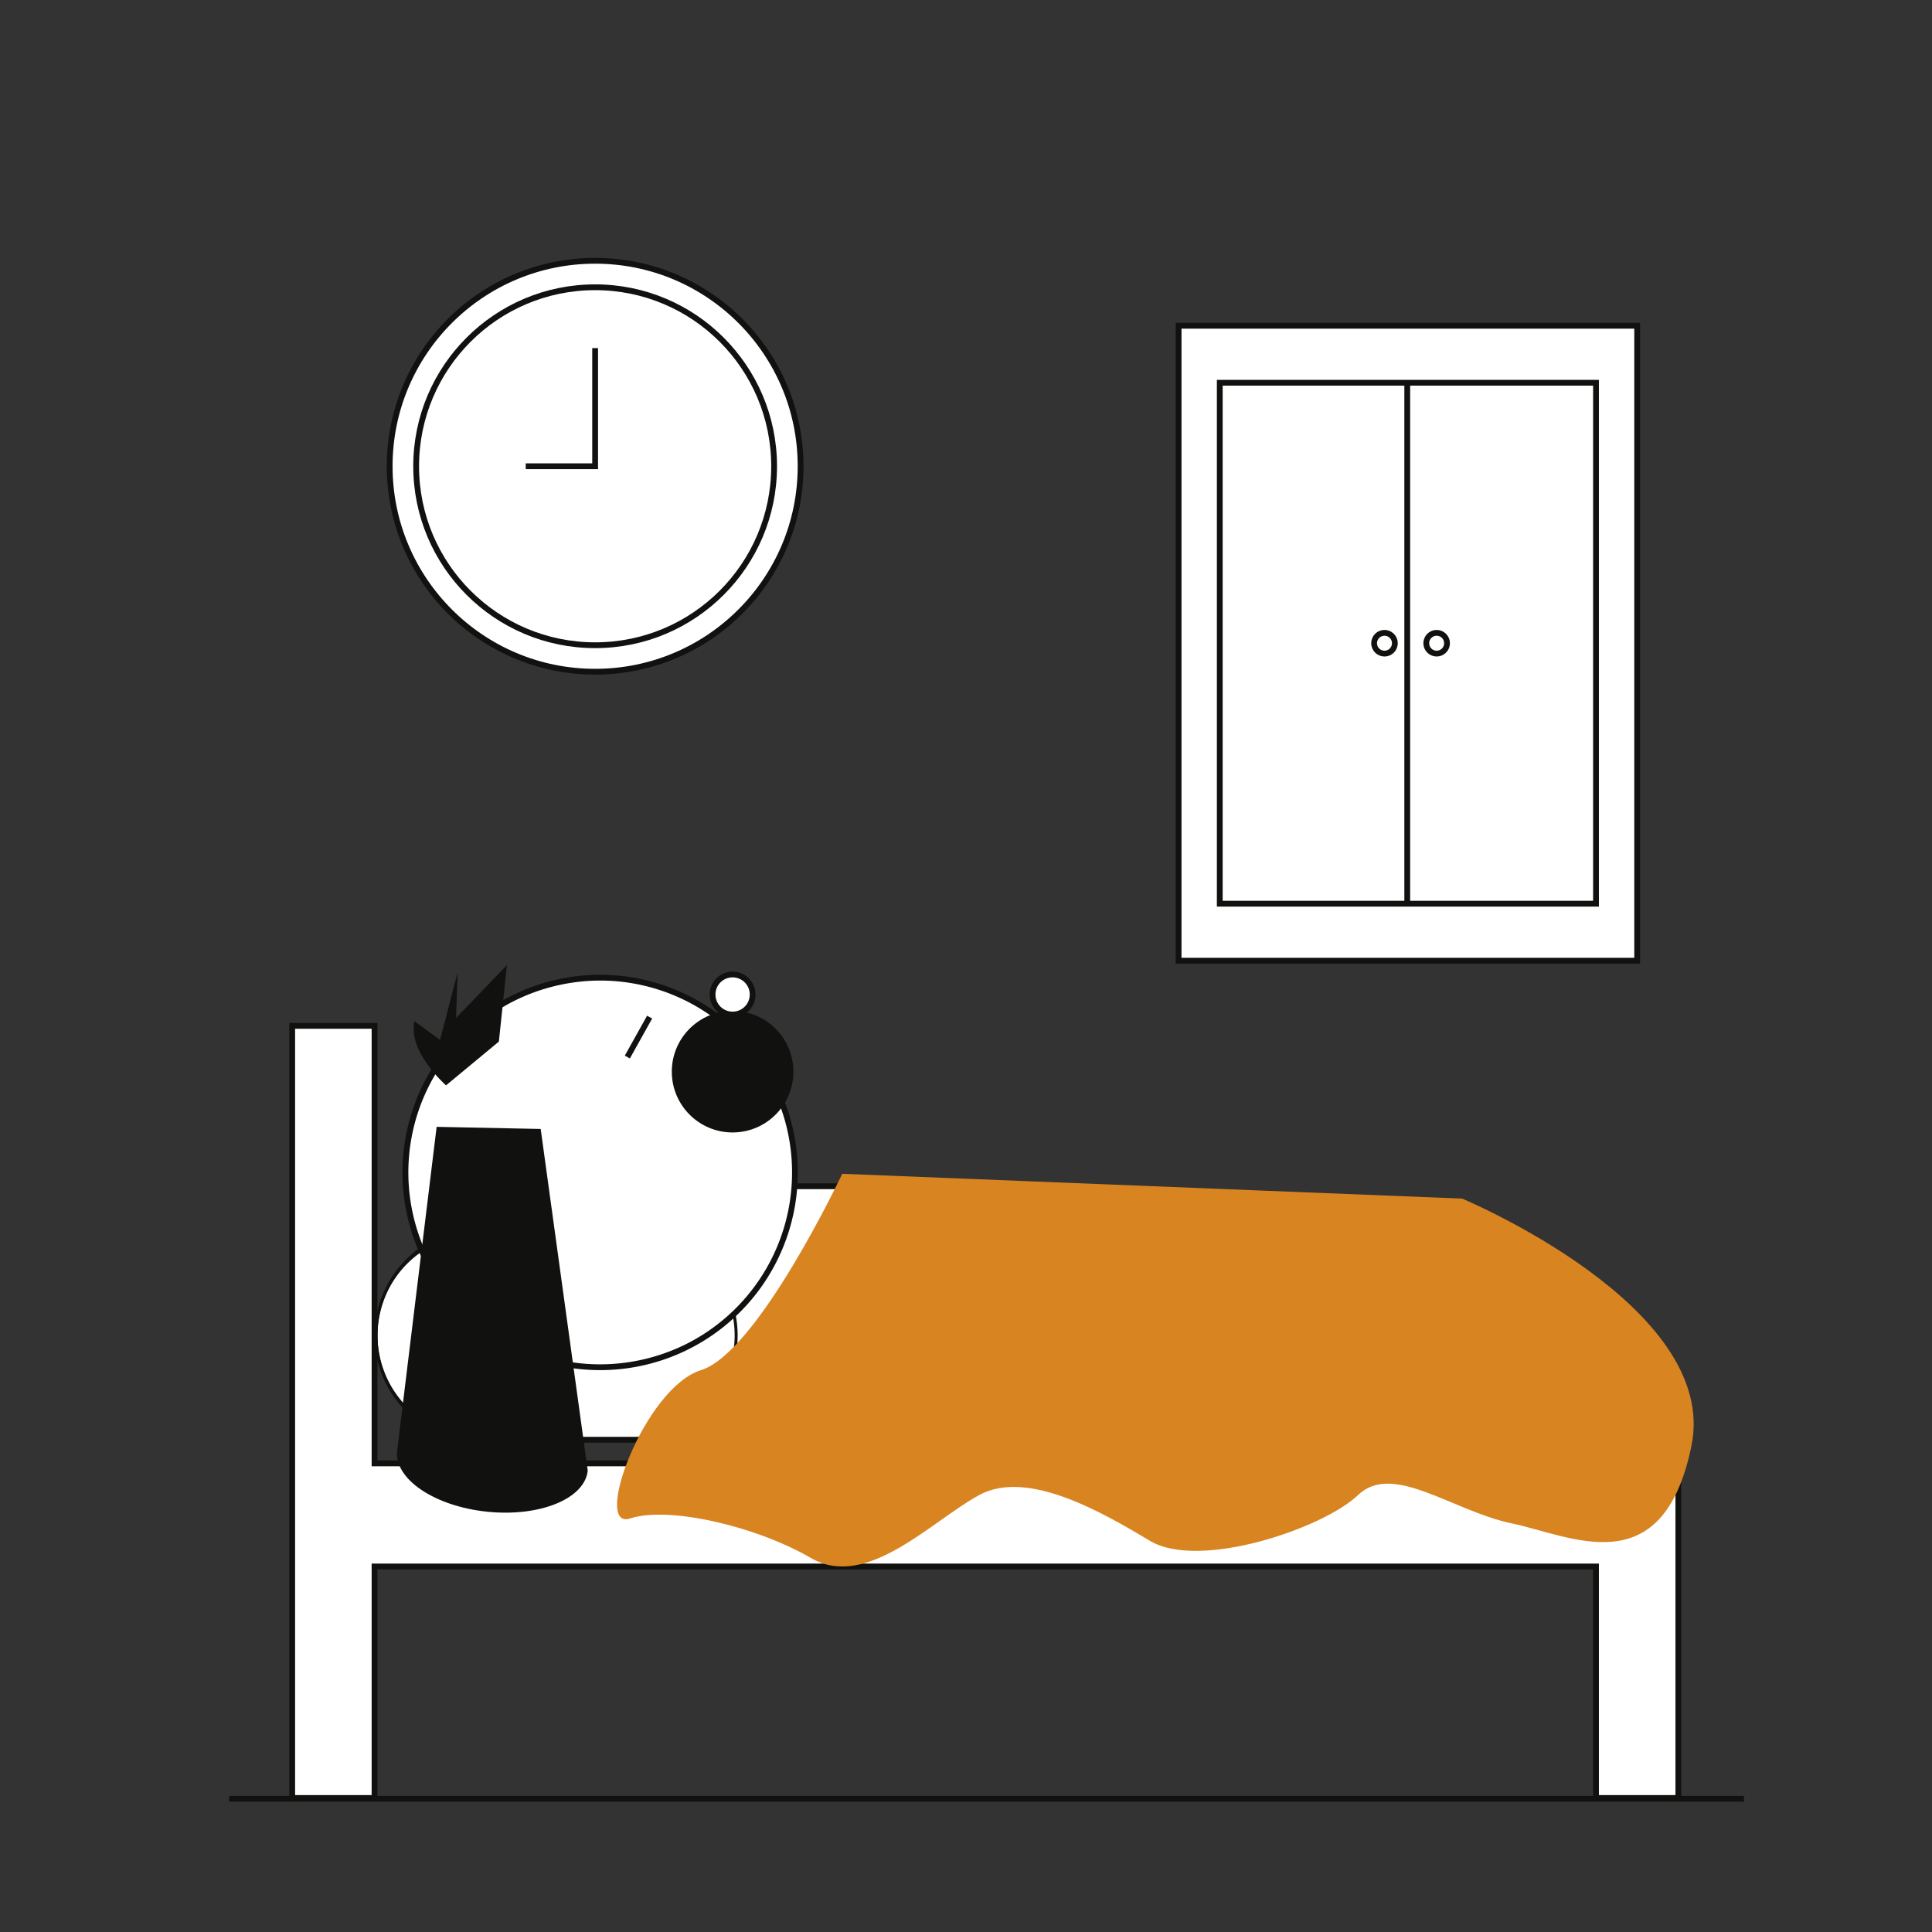
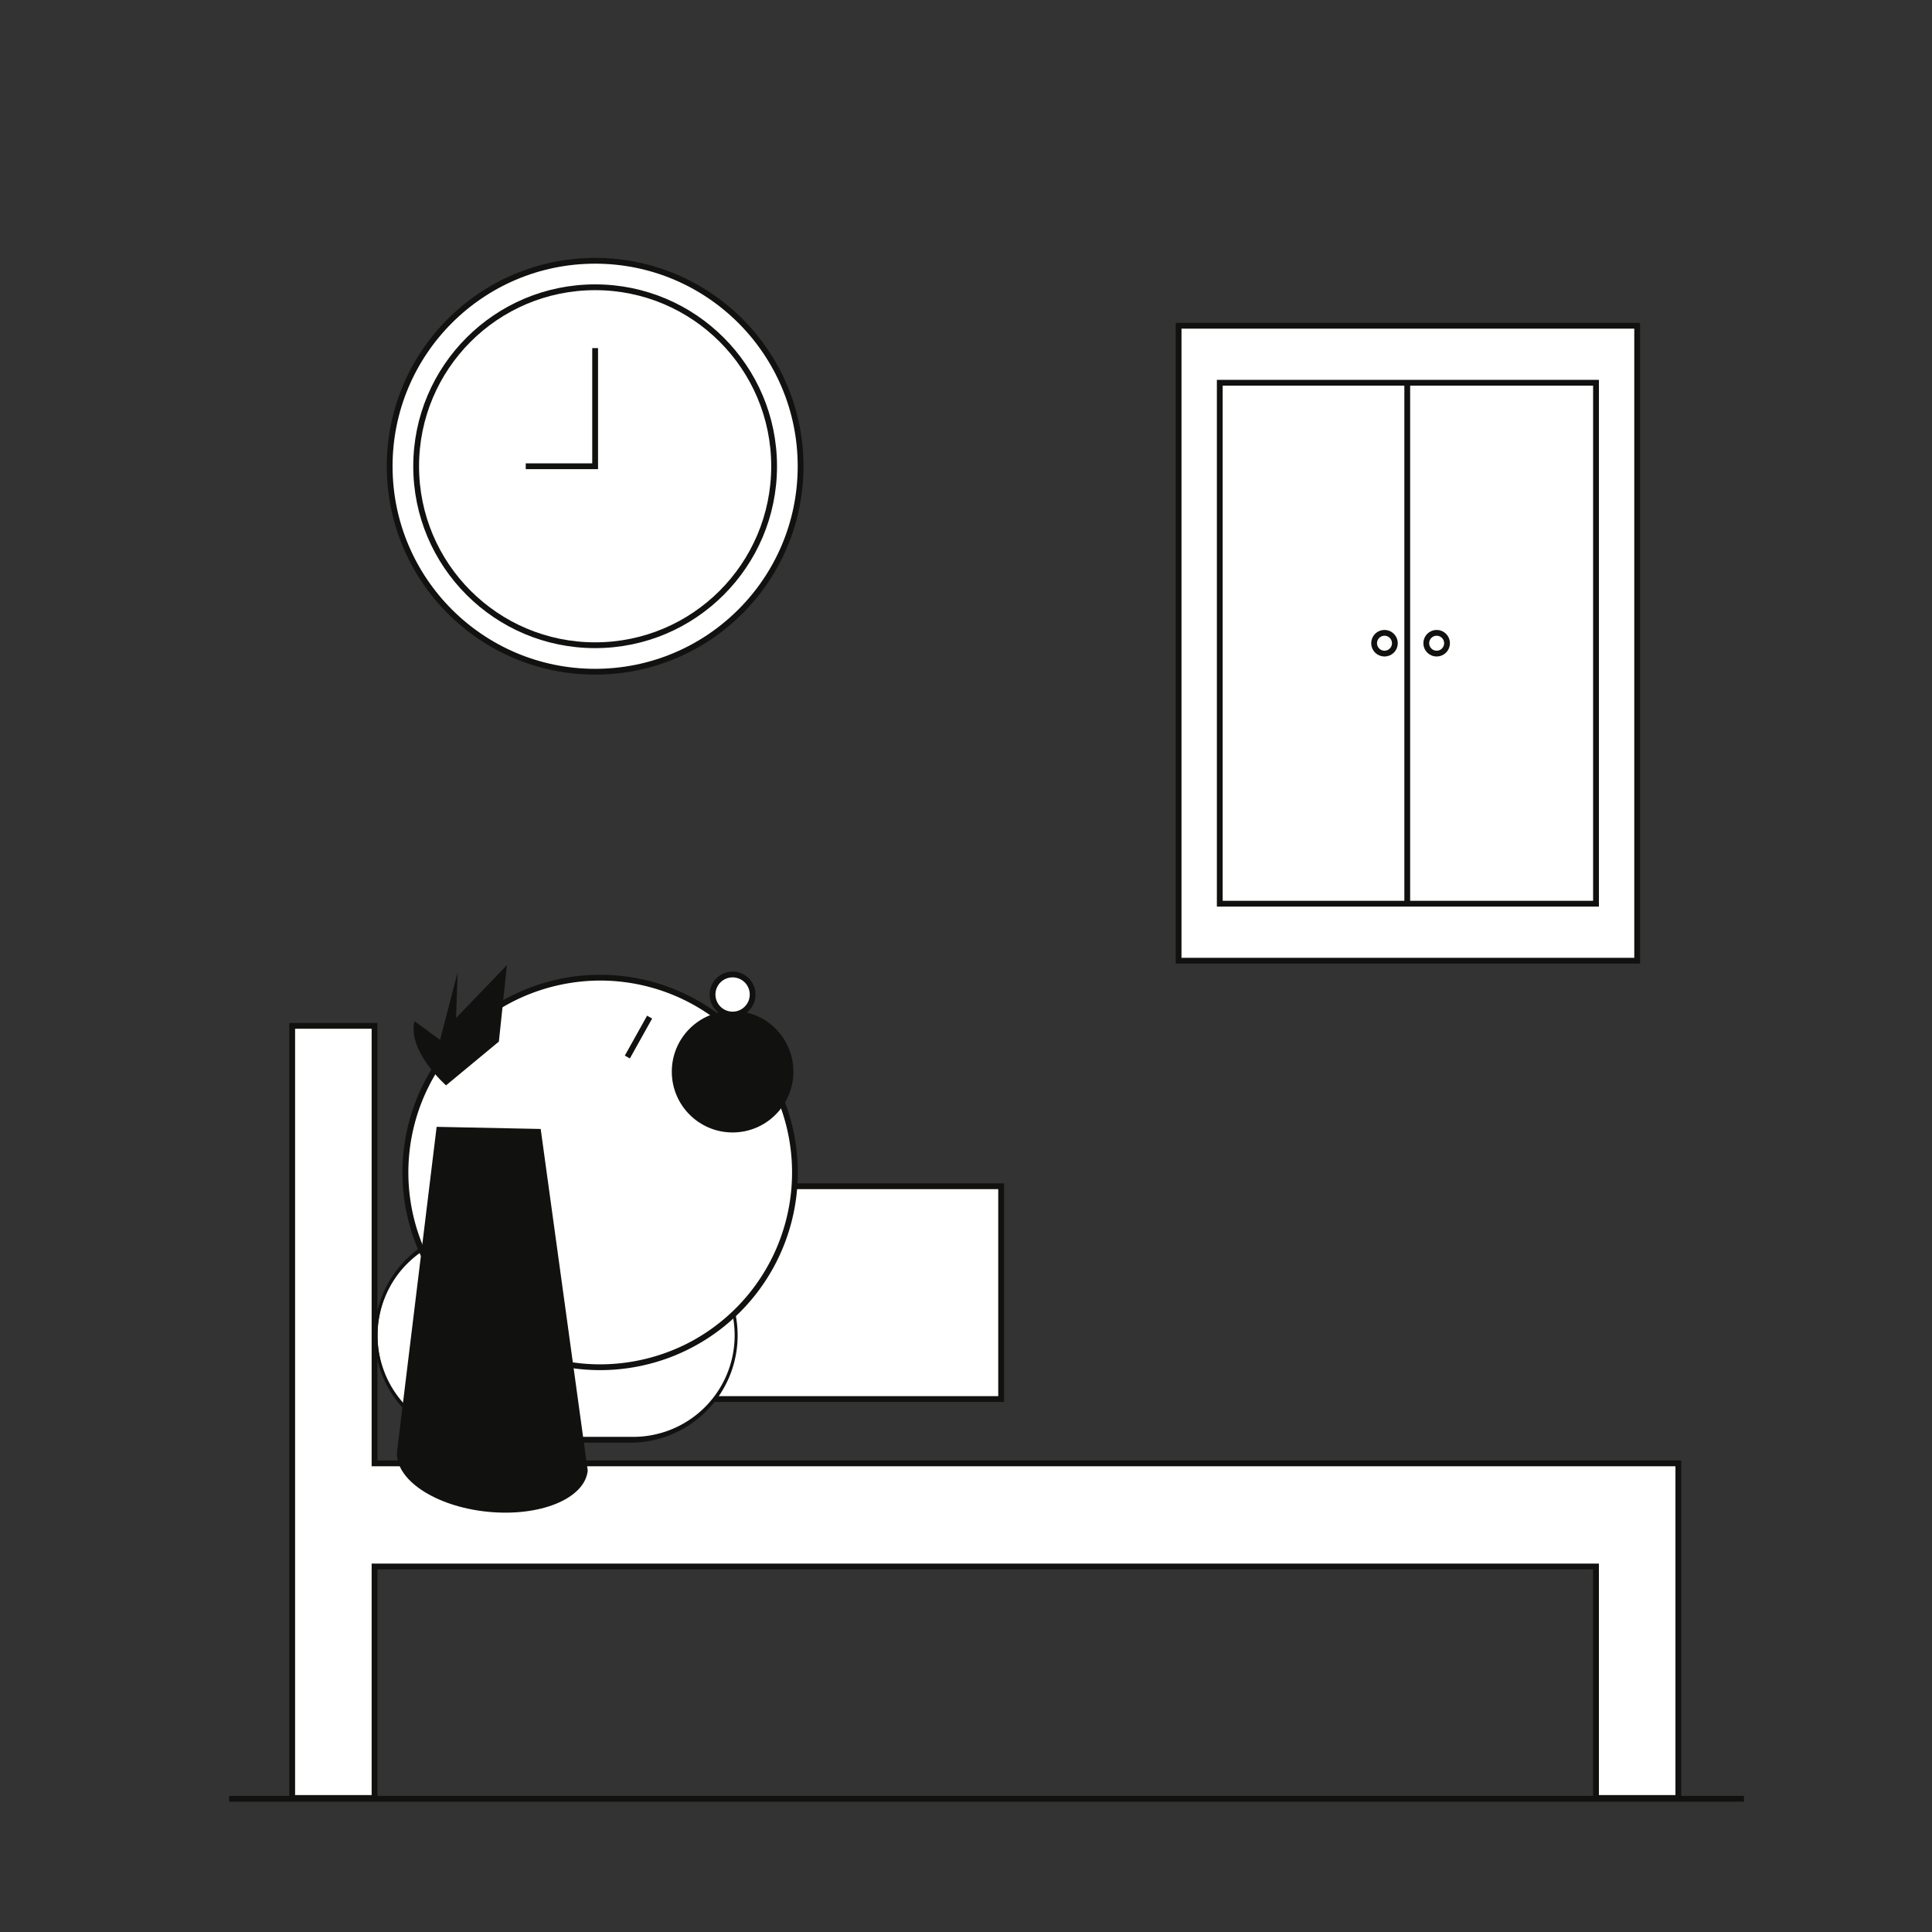
<svg xmlns="http://www.w3.org/2000/svg" id="Layer_1" data-name="Layer 1" viewBox="0 0 1000 1000">
  <rect x="0" y="0" width="1000" height="1000" fill="#333333" stroke="none" />
  <title>Artboard 12</title>
  <circle cx="308.04" cy="241.33" r="106.35" fill="#fff" stroke="#111210" stroke-miterlimit="10" stroke-width="3" />
  <rect x="362.07" y="614" width="156.12" height="110.14" fill="#fff" stroke="#111210" stroke-miterlimit="10" stroke-width="3" />
  <path d="M249.38,745.23a54,54,0,1,1,0-108h76.9a54,54,0,1,1,0,108Z" fill="#fff" />
  <path d="M326.28,638.7a52.52,52.52,0,1,1,0,105h-76.9a52.52,52.52,0,1,1,0-105h76.9m0-3h-76.9a55.52,55.52,0,0,0-55.52,55.51h0a55.52,55.52,0,0,0,55.52,55.52h76.9a55.52,55.52,0,0,0,55.52-55.52h0a55.52,55.52,0,0,0-55.52-55.51Z" fill="#111210" />
  <polygon points="868.71 757.44 868.71 930.63 826.09 930.63 826.09 810.81 193.86 810.81 193.86 930.63 151.24 930.63 151.24 530.98 193.86 530.98 193.86 757.44 868.71 757.44" fill="#fff" stroke="#111210" stroke-miterlimit="10" stroke-width="3" />
  <line x1="118.6" y1="931.05" x2="902.69" y2="931.05" fill="#fff" stroke="#111210" stroke-miterlimit="10" stroke-width="3" />
  <path d="M310.59,707.68a100.82,100.82,0,0,1-81.32-160.29A101.24,101.24,0,0,1,310.76,506a100.83,100.83,0,0,1,81.31,160.3A101.23,101.23,0,0,1,310.59,707.68Z" fill="#fff" />
  <path d="M310.76,504.54v3A99.34,99.34,0,0,1,354.92,695.8a100.26,100.26,0,0,1-44.33,10.38,99.33,99.33,0,0,1-44.16-188.25,100.24,100.24,0,0,1,44.33-10.39v-3m0,0A102.32,102.32,0,1,0,371,524.25a102.18,102.18,0,0,0-60.27-19.71Z" fill="#111210" />
  <circle cx="379.19" cy="554.69" r="31.47" fill="#111210" />
  <path d="M379.2,525.13a10.36,10.36,0,1,1,5.11-1.35A10.4,10.4,0,0,1,379.2,525.13Z" fill="#fff" />
  <path d="M379.18,505.89a8.87,8.87,0,1,1-7.7,13.25,8.87,8.87,0,0,1,7.7-13.25m0-3a11.87,11.87,0,1,0,10.33,6,11.85,11.85,0,0,0-10.33-6Z" fill="#111210" />
  <path d="M279.86,584.35l24.35,176.83c-1.51,14.57-24.81,24.09-52.06,21.28h0c-27.24-2.81-48.1-16.9-46.6-31.47L226,583.25" fill="#111210" />
  <path d="M230.87,561.78s-20.05-17.55-16.34-33.22l13.24,9.68,9.09-34.94-.8,23.59,26.33-27.37-4.17,39.6Z" fill="#111210" />
  <line x1="336.24" y1="526.46" x2="324.71" y2="547.12" fill="none" stroke="#111210" stroke-miterlimit="10" stroke-width="3" />
-   <path d="M435.94,607.55l320.84,12.84S890.27,676,875.5,748.31s-62.25,46.61-93,40.2-61.6-31.93-79.57-14.68-82.14,39.06-107.8,23.66-63.63-37.06-88.29-23.66-58.24,49.33-87,32.64-73.85-27-93.66-20.53,7.14-67.53,36.66-76.76S435.94,607.55,435.94,607.55Z" fill="#d88421" />
  <rect x="610.04" y="168.61" width="237.36" height="328.65" fill="#fff" stroke="#111210" stroke-miterlimit="10" stroke-width="3" />
  <rect x="631.35" y="198.11" width="194.74" height="269.64" fill="none" stroke="#111210" stroke-miterlimit="10" stroke-width="3" />
  <line x1="728.39" y1="198.11" x2="728.39" y2="467.75" fill="none" stroke="#111210" stroke-miterlimit="10" stroke-width="3" />
  <circle cx="716.61" cy="332.93" r="5.38" fill="none" stroke="#111210" stroke-miterlimit="10" stroke-width="3" />
  <circle cx="743.61" cy="332.93" r="5.38" fill="none" stroke="#111210" stroke-miterlimit="10" stroke-width="3" />
  <circle cx="308.04" cy="241.33" r="92.64" fill="none" stroke="#111210" stroke-miterlimit="10" stroke-width="3" />
  <polyline points="308.04 180.17 308.04 241.33 272.12 241.33" fill="none" stroke="#111210" stroke-miterlimit="10" stroke-width="3" />
</svg>